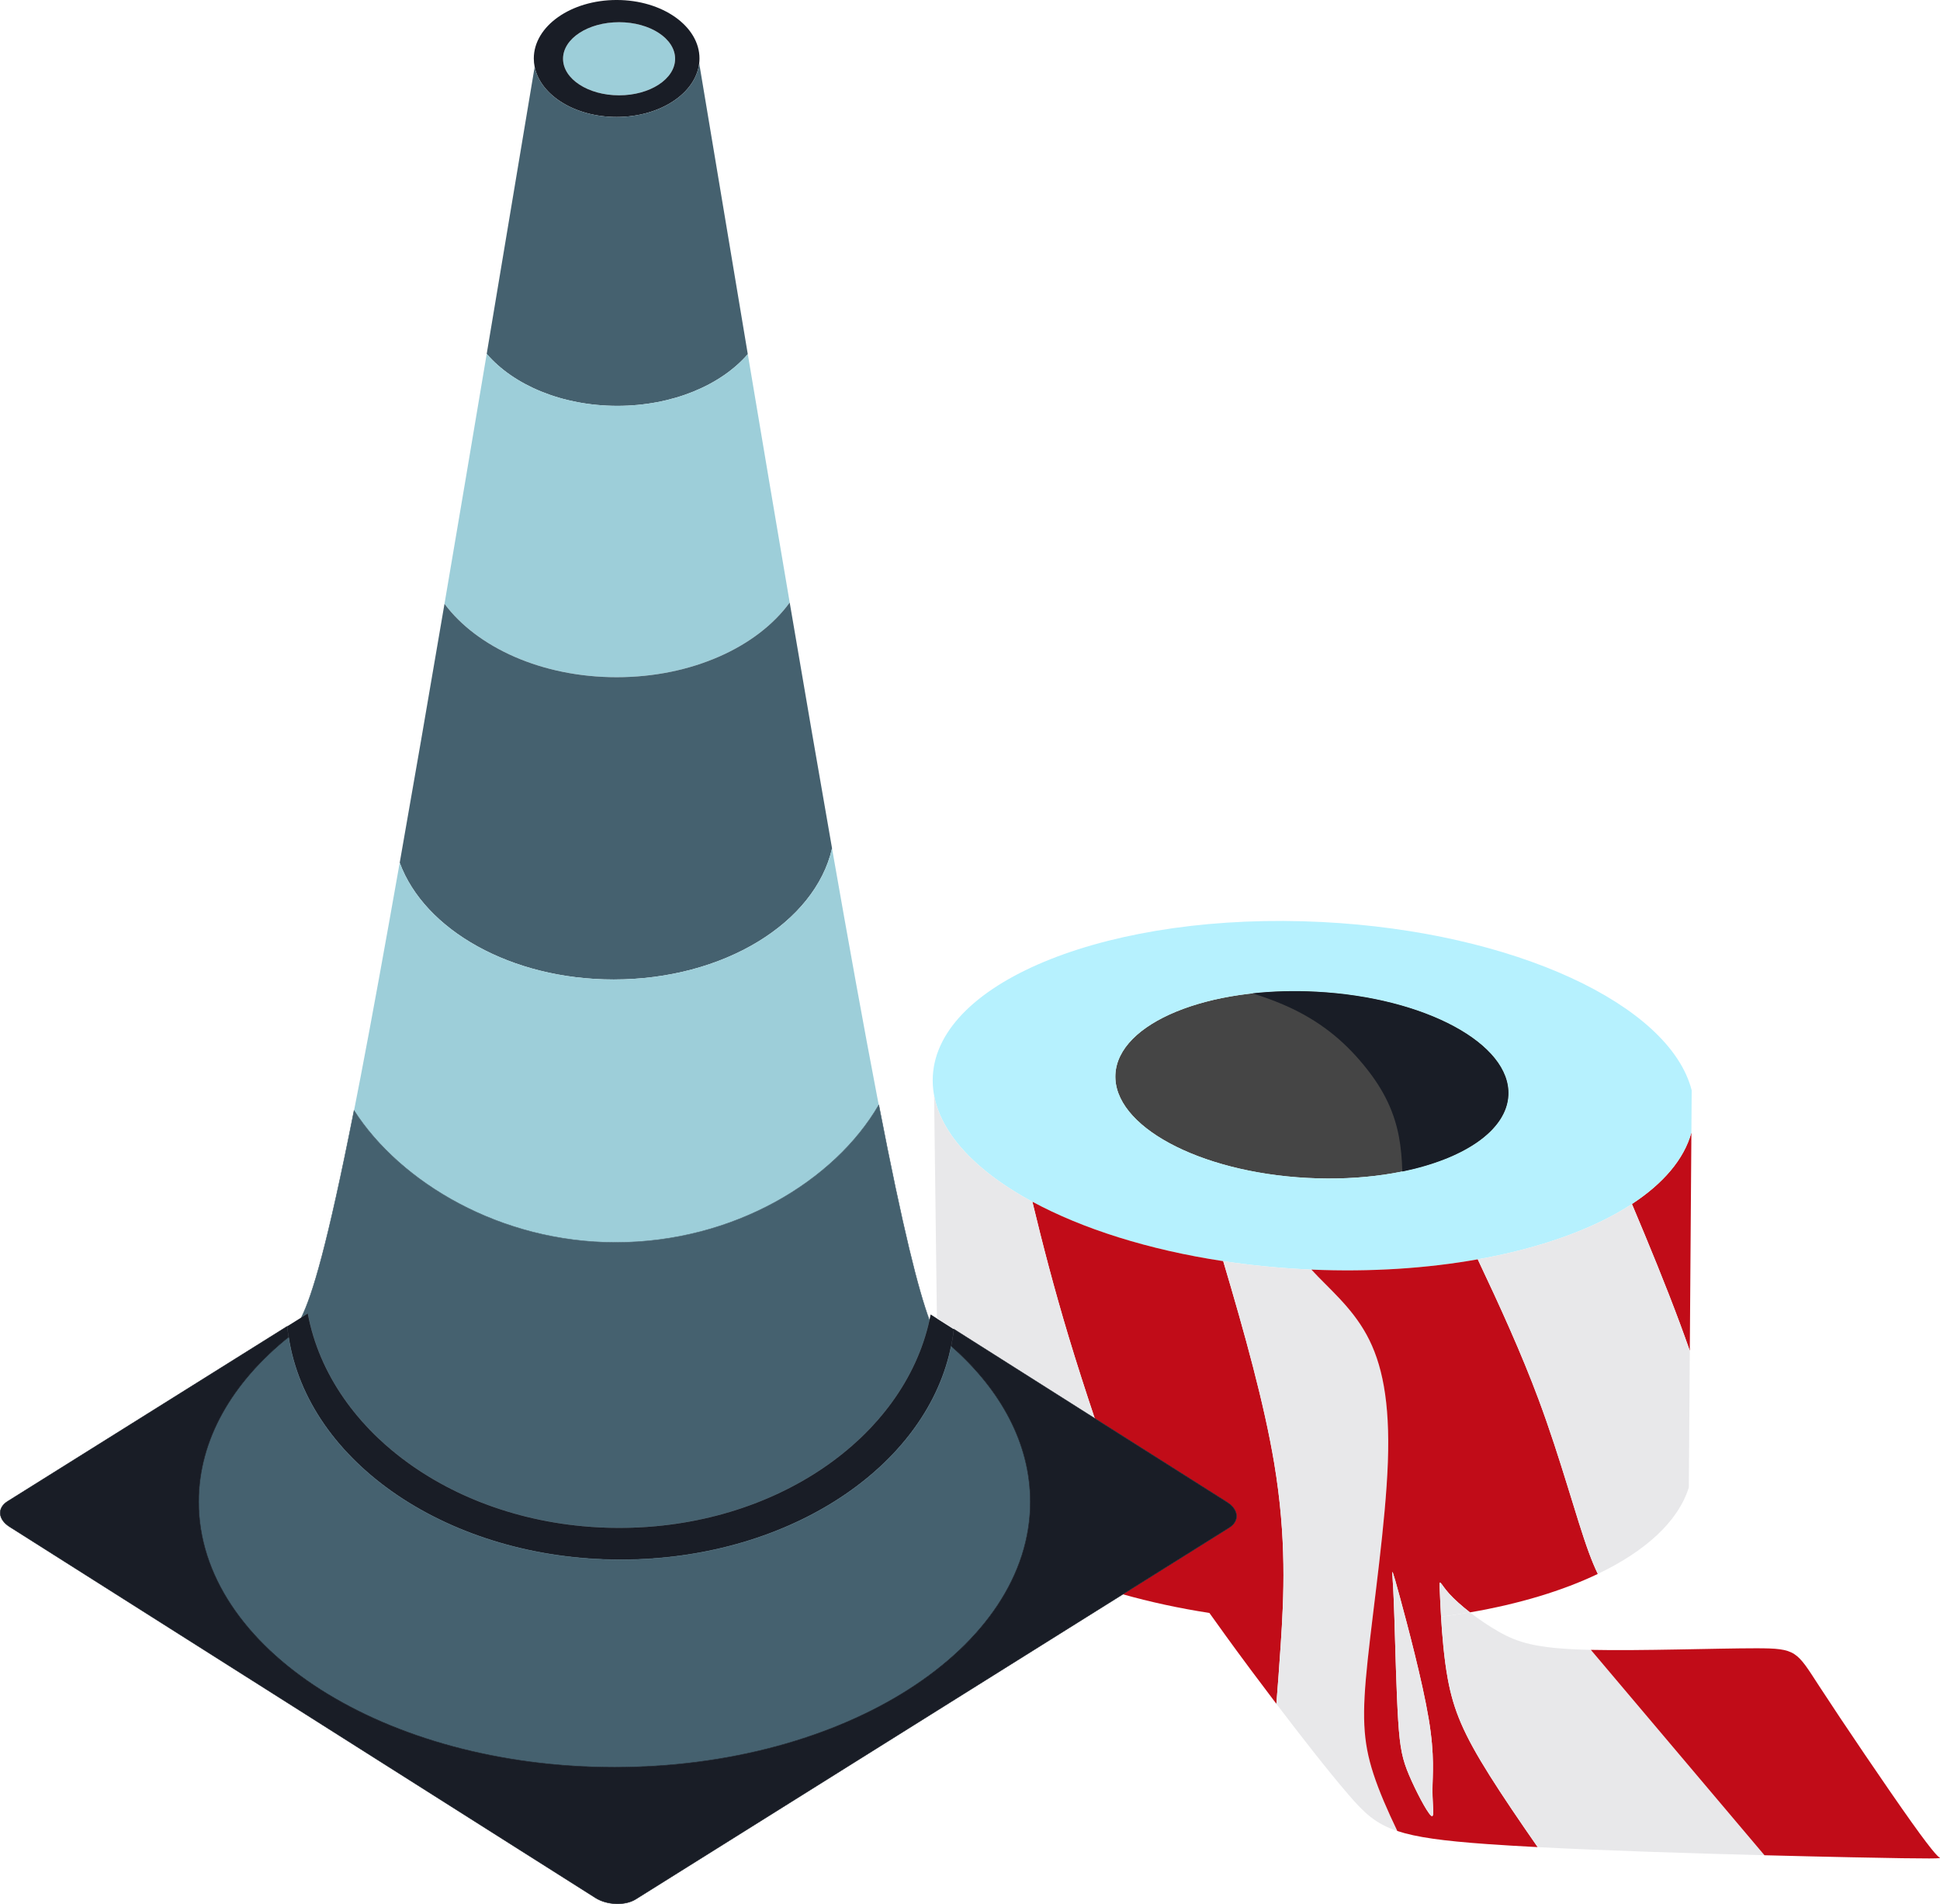
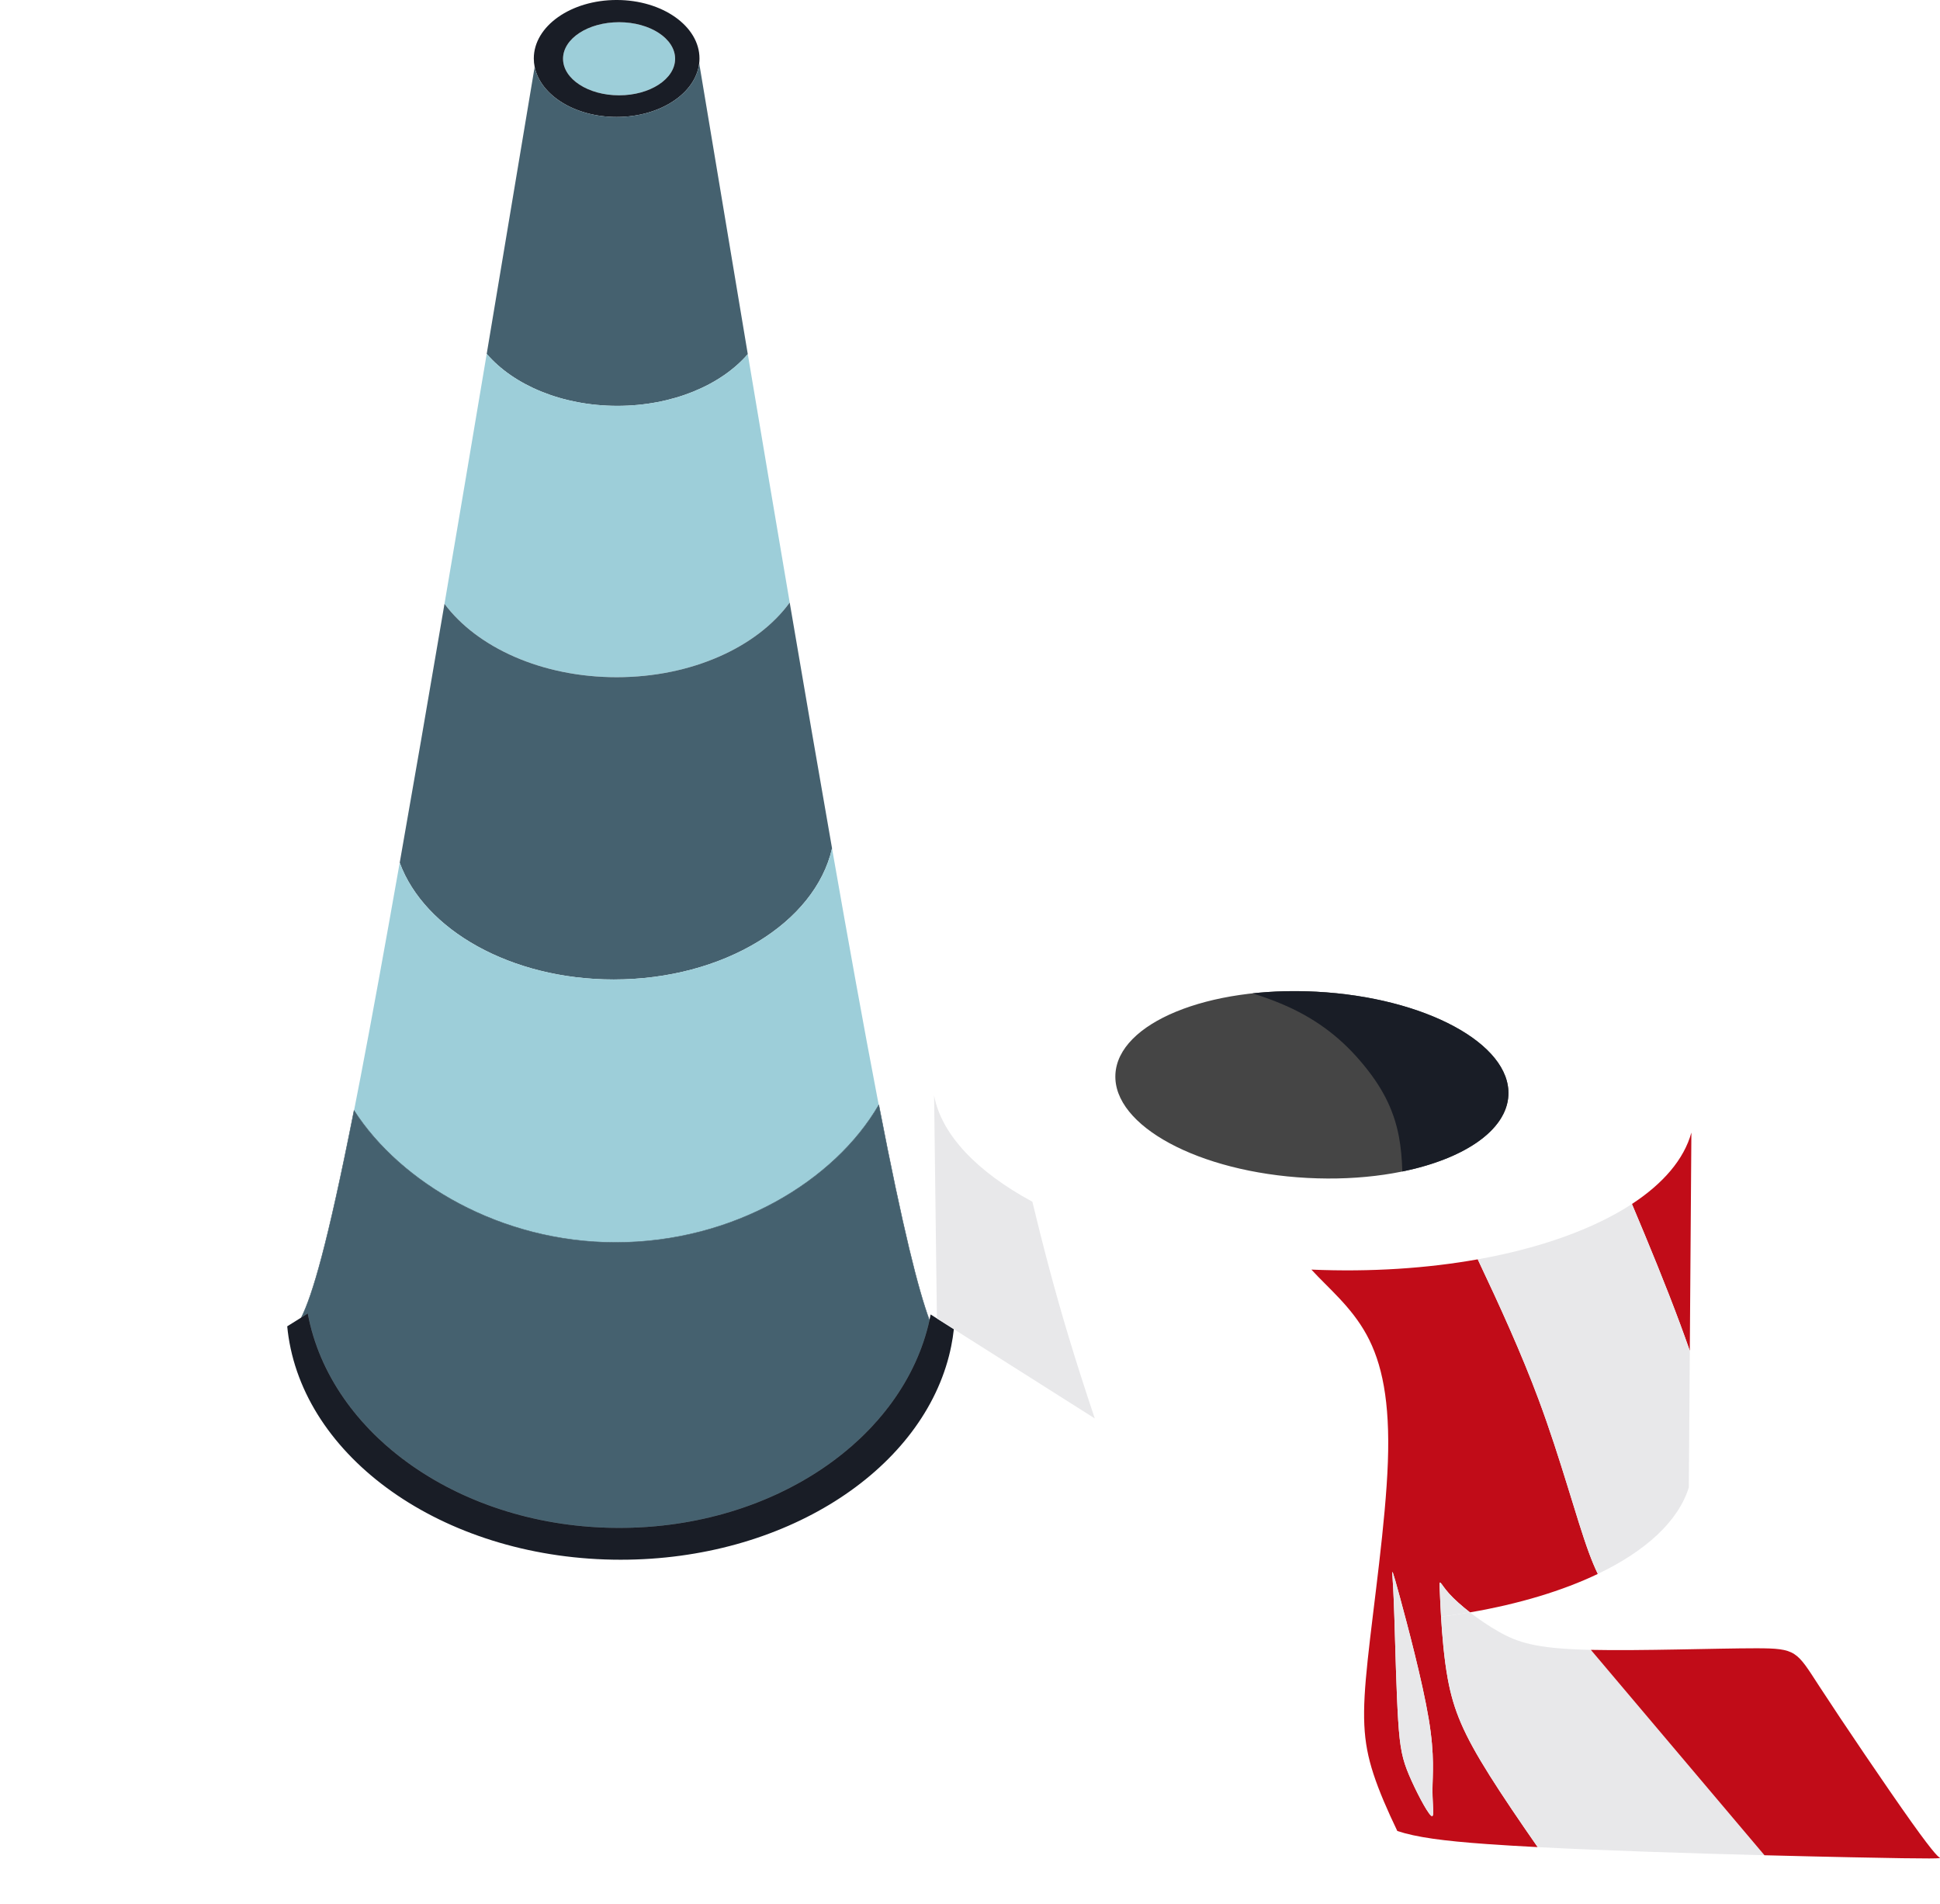
<svg xmlns="http://www.w3.org/2000/svg" xml:space="preserve" width="303.348mm" height="297.646mm" version="1.1" style="shape-rendering:geometricPrecision; text-rendering:geometricPrecision; image-rendering:optimizeQuality; fill-rule:evenodd; clip-rule:evenodd" viewBox="0 0 2048.4 2009.9">
  <defs>
    <style type="text/css">
   
    .str1 {stroke:#191D26;stroke-width:0.51;stroke-miterlimit:22.926}
    .str0 {stroke:#45616F;stroke-width:0.51;stroke-miterlimit:22.926}
    .fil1 {fill:#191D26}
    .fil3 {fill:#454545}
    .fil2 {fill:#45616F}
    .fil0 {fill:#9DCED9}
    .fil5 {fill:#B6F1FE}
    .fil4 {fill:#C10C18}
    .fil6 {fill:#E8E8EA}
   
  </style>
  </defs>
  <g id="Слой_x0020_4">
    <g id="_2364243478160">
      <g>
        <path class="fil0" d="M594.5 62.03c0,21.31 26.49,38.59 59.17,38.59 32.68,0 59.17,-17.28 59.17,-38.59 0,-21.31 -26.49,-38.59 -59.17,-38.59 -32.68,0 -59.17,17.28 -59.17,38.59z" />
        <path class="fil1" d="M653.67 100.62c-32.68,0 -59.17,-17.28 -59.17,-38.59 0,-21.31 26.49,-38.59 59.17,-38.59 32.68,0 59.17,17.28 59.17,38.59 0,21.31 -26.49,38.59 -59.17,38.59zm84.9 -38.88c0,-34.1 -39.16,-61.75 -87.47,-61.75 -48.31,0 -87.47,27.64 -87.47,61.75 0,3.02 0.31,5.98 0.9,8.89 6.1,29.89 42.54,52.86 86.57,52.86 45.88,0 83.52,-24.94 87.18,-56.66 0.19,-1.68 0.29,-3.37 0.29,-5.09z" />
        <path class="fil2" d="M651.1 123.49c-44.04,0 -80.47,-22.97 -86.57,-52.86 -17.09,102.49 -34.08,204.28 -50.62,302.88 28.24,32.92 79.46,54.92 137.96,54.92 58.32,0 109.41,-21.86 137.7,-54.61 -16.79,-100.1 -34,-203.28 -51.29,-306.99 -3.66,31.72 -41.3,56.66 -87.18,56.66z" />
        <path class="fil0" d="M789.57 373.82c-28.3,32.75 -79.38,54.61 -137.7,54.61 -58.5,0 -109.72,-22 -137.96,-54.92 -15.33,91.36 -30.28,179.98 -44.58,263.9 34.39,46.06 102.88,77.46 181.76,77.46 79.64,0 148.69,-32 182.74,-78.79 -14.22,-83.63 -29.06,-171.68 -44.25,-262.26z" />
        <path class="fil2" d="M833.82 636.08c-34.05,46.78 -103.1,78.79 -182.74,78.79 -78.88,0 -147.37,-31.4 -181.76,-77.46 -16.81,98.68 -32.72,190.85 -47.27,273.28 26.08,70.91 117.37,123.27 225.99,123.27 116.23,0 212.62,-59.95 230.5,-138.44 -13.91,-79.29 -28.93,-166.64 -44.71,-259.44z" />
        <path class="fil0" d="M878.53 895.52c-17.87,78.49 -114.27,138.44 -230.5,138.44 -108.62,0 -199.91,-52.36 -225.99,-123.27 -15.42,87.35 -29.32,163.78 -41.18,225.48 -2.43,12.65 -4.78,24.68 -7.04,36.13 49,76.25 154.7,139.24 276.12,139.24 124.92,0 231.42,-64.96 277.92,-145.11 -0.65,-3.34 -1.3,-6.72 -1.96,-10.14 -13.42,-69.86 -29.48,-158.64 -47.39,-260.76z" />
        <path class="fil2 str0" d="M927.88 1166.43c-46.51,80.15 -153,145.11 -277.92,145.11 -121.42,0 -227.12,-62.99 -276.12,-139.24 -28.3,143.11 -43.84,194.43 -55.58,218.41l6.73 -4.21c23.83,128.08 162.02,226.34 328.93,226.34 163.76,0 299.87,-94.58 327.46,-219.11 -11.73,-31.87 -27.6,-93.59 -53.49,-227.3z" />
        <path class="fil1" d="M981.37 1393.73c-27.59,124.53 -163.7,219.11 -327.46,219.11 -166.91,0 -305.1,-98.26 -328.93,-226.34l-6.73 4.21 -14.98 9.38c0.36,3.79 0.83,7.56 1.4,11.3 20.2,132.32 169.51,235.08 350.7,235.08 171.97,0 315.22,-92.56 346.63,-215.11 0.88,-3.43 1.67,-6.89 2.37,-10.37 1.19,-5.9 2.13,-11.86 2.79,-17.89l-24.53 -15.53c-0.39,2.06 -0.82,4.11 -1.27,6.16z" />
-         <path class="fil2 str0" d="M1002 1431.35c-31.41,122.55 -174.66,215.11 -346.63,215.11 -181.19,0 -330.5,-102.76 -350.7,-235.08 -59.44,47.79 -94.95,108.25 -94.95,174 0,154.72 196.58,280.15 439.08,280.15 242.5,0 439.08,-125.43 439.08,-280.15 0,-61.42 -30.98,-118.23 -83.52,-164.41 -0.7,3.48 -1.49,6.93 -2.37,10.37z" />
        <path class="fil3" d="M1177.72 1134.18c-2.66,54.28 88.07,103.2 202.66,109.27 114.59,6.06 209.64,-33.03 212.3,-87.31 2.66,-54.28 -88.07,-103.2 -202.66,-109.27 -114.59,-6.06 -209.64,33.03 -212.3,87.31z" />
        <path class="fil4" d="M1723.12 1270.96c18.23,43.24 35.8,85.94 50.85,126.53 3.55,9.59 6.97,19.06 10.26,28.43l1.67 -230.38c-7.76,28.27 -29.84,53.86 -62.78,75.42z" />
-         <path class="fil5" d="M1177.72 1134.18c2.66,-54.28 97.71,-93.37 212.3,-87.31 114.59,6.06 205.32,54.98 202.66,109.27 -2.66,54.28 -97.71,93.37 -212.3,87.31 -114.59,-6.06 -205.32,-54.98 -202.66,-109.27zm382.6 195.2c66.28,-11.83 122.62,-32.13 162.8,-58.42 32.94,-21.56 55.01,-47.15 62.78,-75.42l0.32 -44.56c-23.06,-90.37 -187.25,-167.34 -389.98,-177.66 -222,-11.31 -406.15,61.59 -411.31,162.81 -2.5,49.17 37.69,95.98 105.13,132.42 52.89,28.57 122.53,50.77 201.49,62.72 27.64,4.18 56.42,7.11 86.01,8.62 2.38,0.12 4.75,0.23 7.12,0.33 62.79,2.7 122.41,-1.34 175.63,-10.84z" />
-         <path class="fil4" d="M1090.07 1268.54c10.93,45.36 23.09,92.08 38.14,142 8.56,28.41 18.05,57.85 27.74,86.76l139.82 88.54c12.27,7.77 13.23,19.81 2.13,26.76l-112.38 70.34c28.59,8.07 59.26,14.74 91.49,19.74 11.73,16.3 21.06,29.65 44.08,60.55 7.63,10.23 16.76,22.39 26.61,35.36 1.56,-19.38 3.08,-39.72 4.54,-61.69 3.43,-51.84 6.48,-112.82 -6.86,-192.48 -10.48,-62.55 -31.05,-136.61 -53.81,-213.15 -78.96,-11.95 -148.61,-34.15 -201.49,-62.72z" />
-         <path class="fil6" d="M1291.56 1331.27c22.75,76.54 43.33,150.6 53.81,213.15 13.34,79.66 10.29,140.64 6.86,192.48 -1.45,21.98 -2.98,42.31 -4.54,61.69 24.98,32.87 54.62,70.94 76.27,96.03 16.31,18.91 28.07,30.45 51.43,38.21 -10.3,-21.44 -19.22,-41.89 -25.2,-60.25 -11.43,-35.07 -12.2,-62.51 -6.1,-120.06 6.1,-57.55 19.06,-145.22 21.34,-209.25 2.29,-64.03 -6.1,-104.43 -22.52,-134.39 -16.24,-29.64 -40.35,-49.06 -58.21,-68.66 -2.37,-0.1 -4.74,-0.21 -7.12,-0.33 -29.6,-1.51 -58.38,-4.44 -86.01,-8.62z" />
        <path class="fil4" d="M1442.91 1408.88c16.42,29.96 24.81,70.36 22.52,134.39 -2.29,64.03 -15.25,151.7 -21.34,209.25 -6.1,57.55 -5.34,85 6.1,120.06 5.99,18.36 14.9,38.8 25.2,60.25 19.88,6.6 48.15,10.47 94.76,13.8 15.91,1.14 33.97,2.21 53.46,3.22 -19.63,-28.2 -37.19,-54.13 -50.7,-75.59 -27.44,-43.6 -38.11,-68.76 -44.21,-101.92 -3.94,-21.44 -5.97,-46.24 -7.12,-65.72 -0.63,-10.64 -0.99,-19.7 -1.26,-25.76 -0.76,-17.15 -0.76,-10.29 9.91,1.52 5.21,5.77 12.97,12.73 21.9,19.66 51.82,-8.9 97.77,-22.79 134.97,-40.58 -3,-6.2 -6.13,-13.58 -9.43,-22.52 -13.34,-36.21 -29.41,-98.05 -53.08,-161.57 -18.11,-48.61 -40.67,-98.19 -64.27,-148 -53.22,9.5 -112.84,13.54 -175.63,10.84 17.86,19.6 41.97,39.02 58.21,68.66zm34.91 275.99c8,29.35 24.01,89.57 30.68,129.4 6.67,39.83 4,59.27 4,75.85 0,16.58 2.67,30.3 -1.72,26.3 -4.38,-4 -15.82,-25.73 -22.87,-42.31 -7.05,-16.58 -9.72,-28.01 -11.62,-58.13 -1.91,-30.11 -3.05,-78.9 -4,-108.25 -0.95,-29.35 -1.72,-39.26 -2.1,-44.98 -0.38,-5.72 -0.38,-7.24 7.62,22.11z" />
        <path class="fil6" d="M1560.32 1329.38c23.6,49.81 46.16,99.4 64.27,148 23.66,63.51 39.74,125.36 53.08,161.57 3.29,8.94 6.42,16.32 9.43,22.52 50.58,-24.19 85.01,-55.56 96.09,-91.33l1.05 -144.23c-3.3,-9.37 -6.71,-18.85 -10.26,-28.43 -15.04,-40.59 -32.62,-83.29 -50.85,-126.53 -40.18,26.3 -96.52,46.59 -162.8,58.42z" />
        <path class="fil6" d="M1508.5 1814.27c-6.67,-39.83 -22.68,-100.05 -30.68,-129.4 -8,-29.35 -8,-27.82 -7.62,-22.11 0.38,5.72 1.14,15.63 2.1,44.98 0.95,29.35 2.1,78.14 4,108.25 1.91,30.11 4.57,41.55 11.62,58.13 7.05,16.58 18.49,38.31 22.87,42.31 4.38,4 1.72,-9.72 1.72,-26.3 0,-16.58 2.67,-36.02 -4,-75.85z" />
        <path class="fil6" d="M986.28 1156.24l2.99 235.53 17.89 11.33 148.77 94.21c-9.69,-28.92 -19.18,-58.36 -27.74,-86.76 -15.04,-49.92 -27.21,-96.65 -38.14,-142 -58.18,-31.43 -96.07,-70.58 -103.78,-112.31z" />
        <path class="fil6" d="M1520.31 1680.87c0.27,6.06 0.63,15.12 1.26,25.76 10.39,-1.33 20.58,-2.86 30.55,-4.57 -8.93,-6.94 -16.69,-13.89 -21.9,-19.66 -10.67,-11.82 -10.67,-18.68 -9.91,-1.52z" />
        <path class="fil6" d="M1552.12 1702.06c-9.97,1.71 -20.16,3.24 -30.55,4.57 1.15,19.48 3.18,44.27 7.12,65.72 6.1,33.16 16.77,58.32 44.21,101.92 13.5,21.46 31.07,47.39 50.7,75.59 71.9,3.73 163.4,6.6 239.45,8.58l-183.32 -216.81c-1.98,-0.04 -3.93,-0.09 -5.82,-0.15 -52.22,-1.52 -71.27,-7.62 -91.48,-19.06 -10.33,-5.85 -20.96,-13.09 -30.31,-20.36z" />
-         <path class="fil1 str1" d="M1185.5 1682.94l112.38 -70.34c11.1,-6.95 10.14,-18.99 -2.13,-26.76l-139.82 -88.54 -148.77 -94.21c-0.67,6.02 -1.6,11.99 -2.79,17.89 52.54,46.17 83.52,102.98 83.52,164.41 0,154.72 -196.58,280.15 -439.08,280.15 -242.5,0 -439.08,-125.43 -439.08,-280.15 0,-65.75 35.5,-126.21 94.95,-174 -0.57,-3.74 -1.04,-7.51 -1.4,-11.3l-295.28 184.8c-11.1,6.95 -10.14,18.99 2.13,26.76l618.56 391.7c12.27,7.77 31.39,8.44 42.49,1.5l514.32 -321.9z" />
        <path class="fil4" d="M1679.74 1741.62l183.32 216.81c34.67,0.9 66.14,1.61 91.07,2.13 94.45,1.98 95.22,1.21 94.07,0.45 -1.14,-0.76 -4.19,-1.52 -29.73,-37.35 -25.54,-35.83 -73.56,-106.72 -97.57,-143.69 -24.01,-36.97 -24.01,-40.02 -66.7,-40.02 -41.14,0 -121.91,2.83 -174.46,1.67z" />
        <path class="fil1" d="M1354.7 1060.36c39.64,16.96 64.8,39.45 84.04,62.51 19.25,23.06 32.59,46.69 38.31,76.8 2.18,11.5 3.26,23.95 3.64,36.98 65.04,-13.31 110.16,-43.35 111.98,-80.51 2.66,-54.28 -88.07,-103.2 -202.66,-109.27 -23.54,-1.25 -46.25,-0.59 -67.5,1.72 11.48,3.63 22.29,7.53 32.19,11.76z" />
      </g>
    </g>
  </g>
</svg>